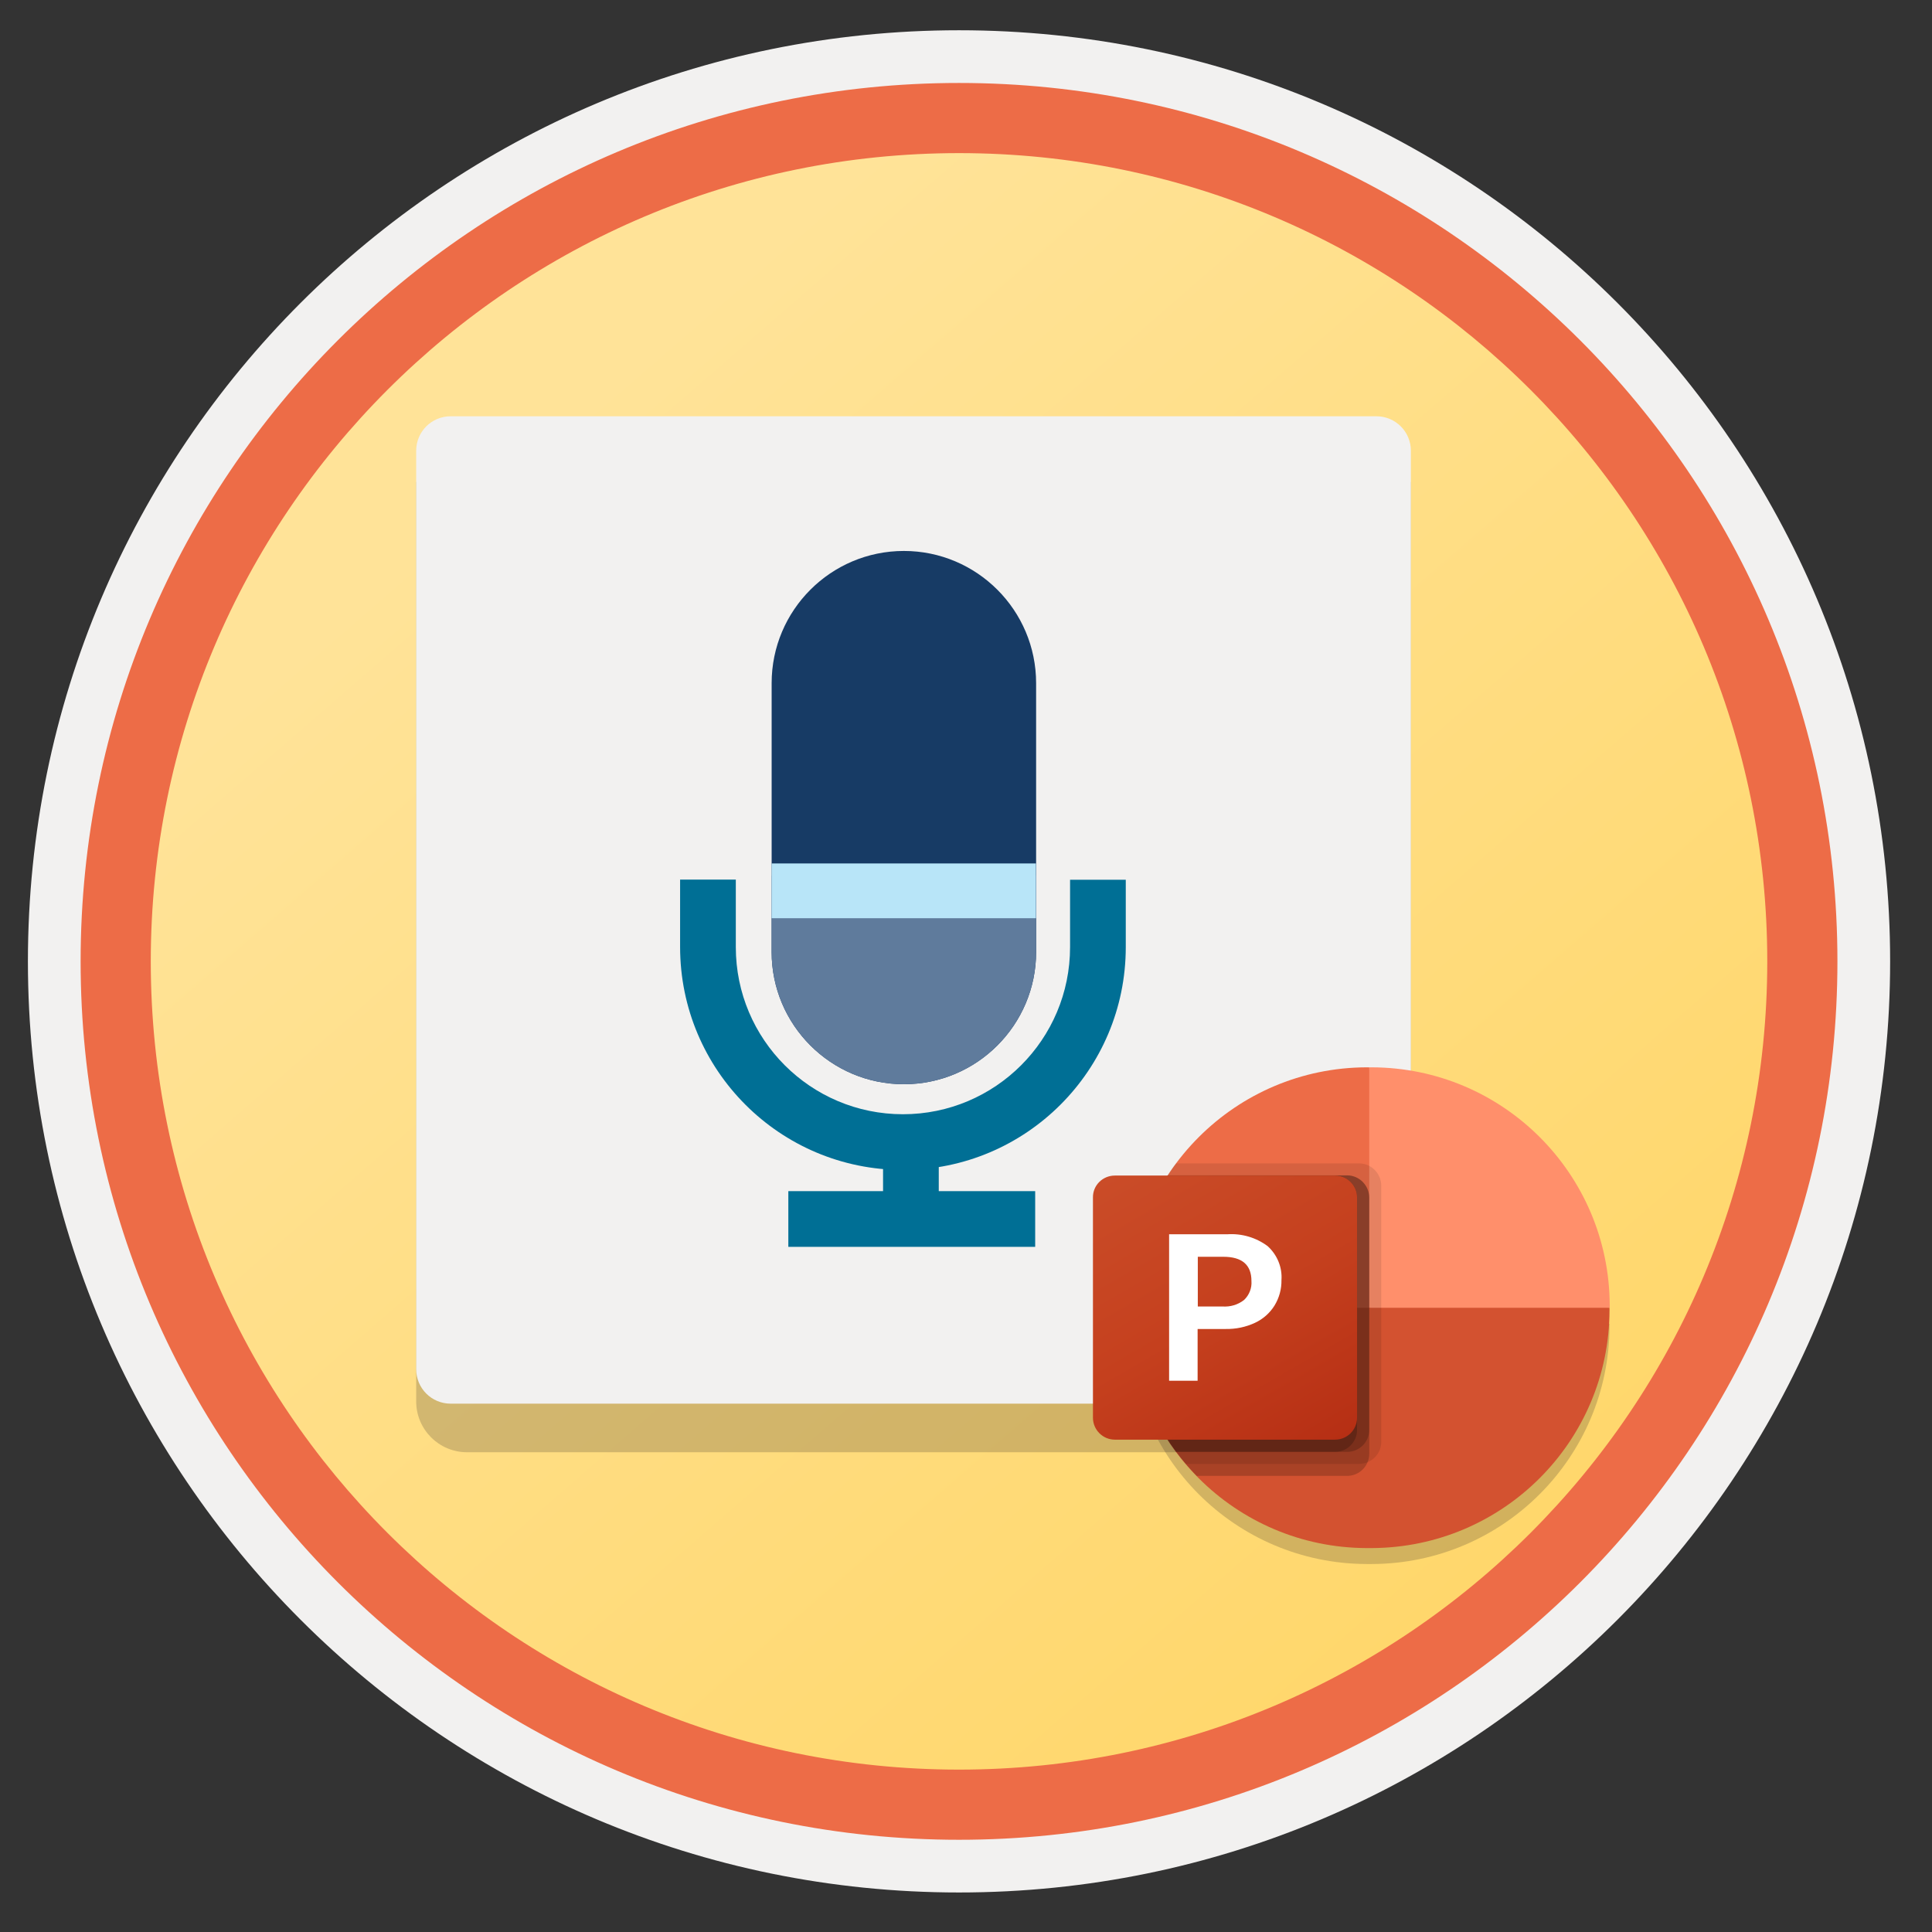
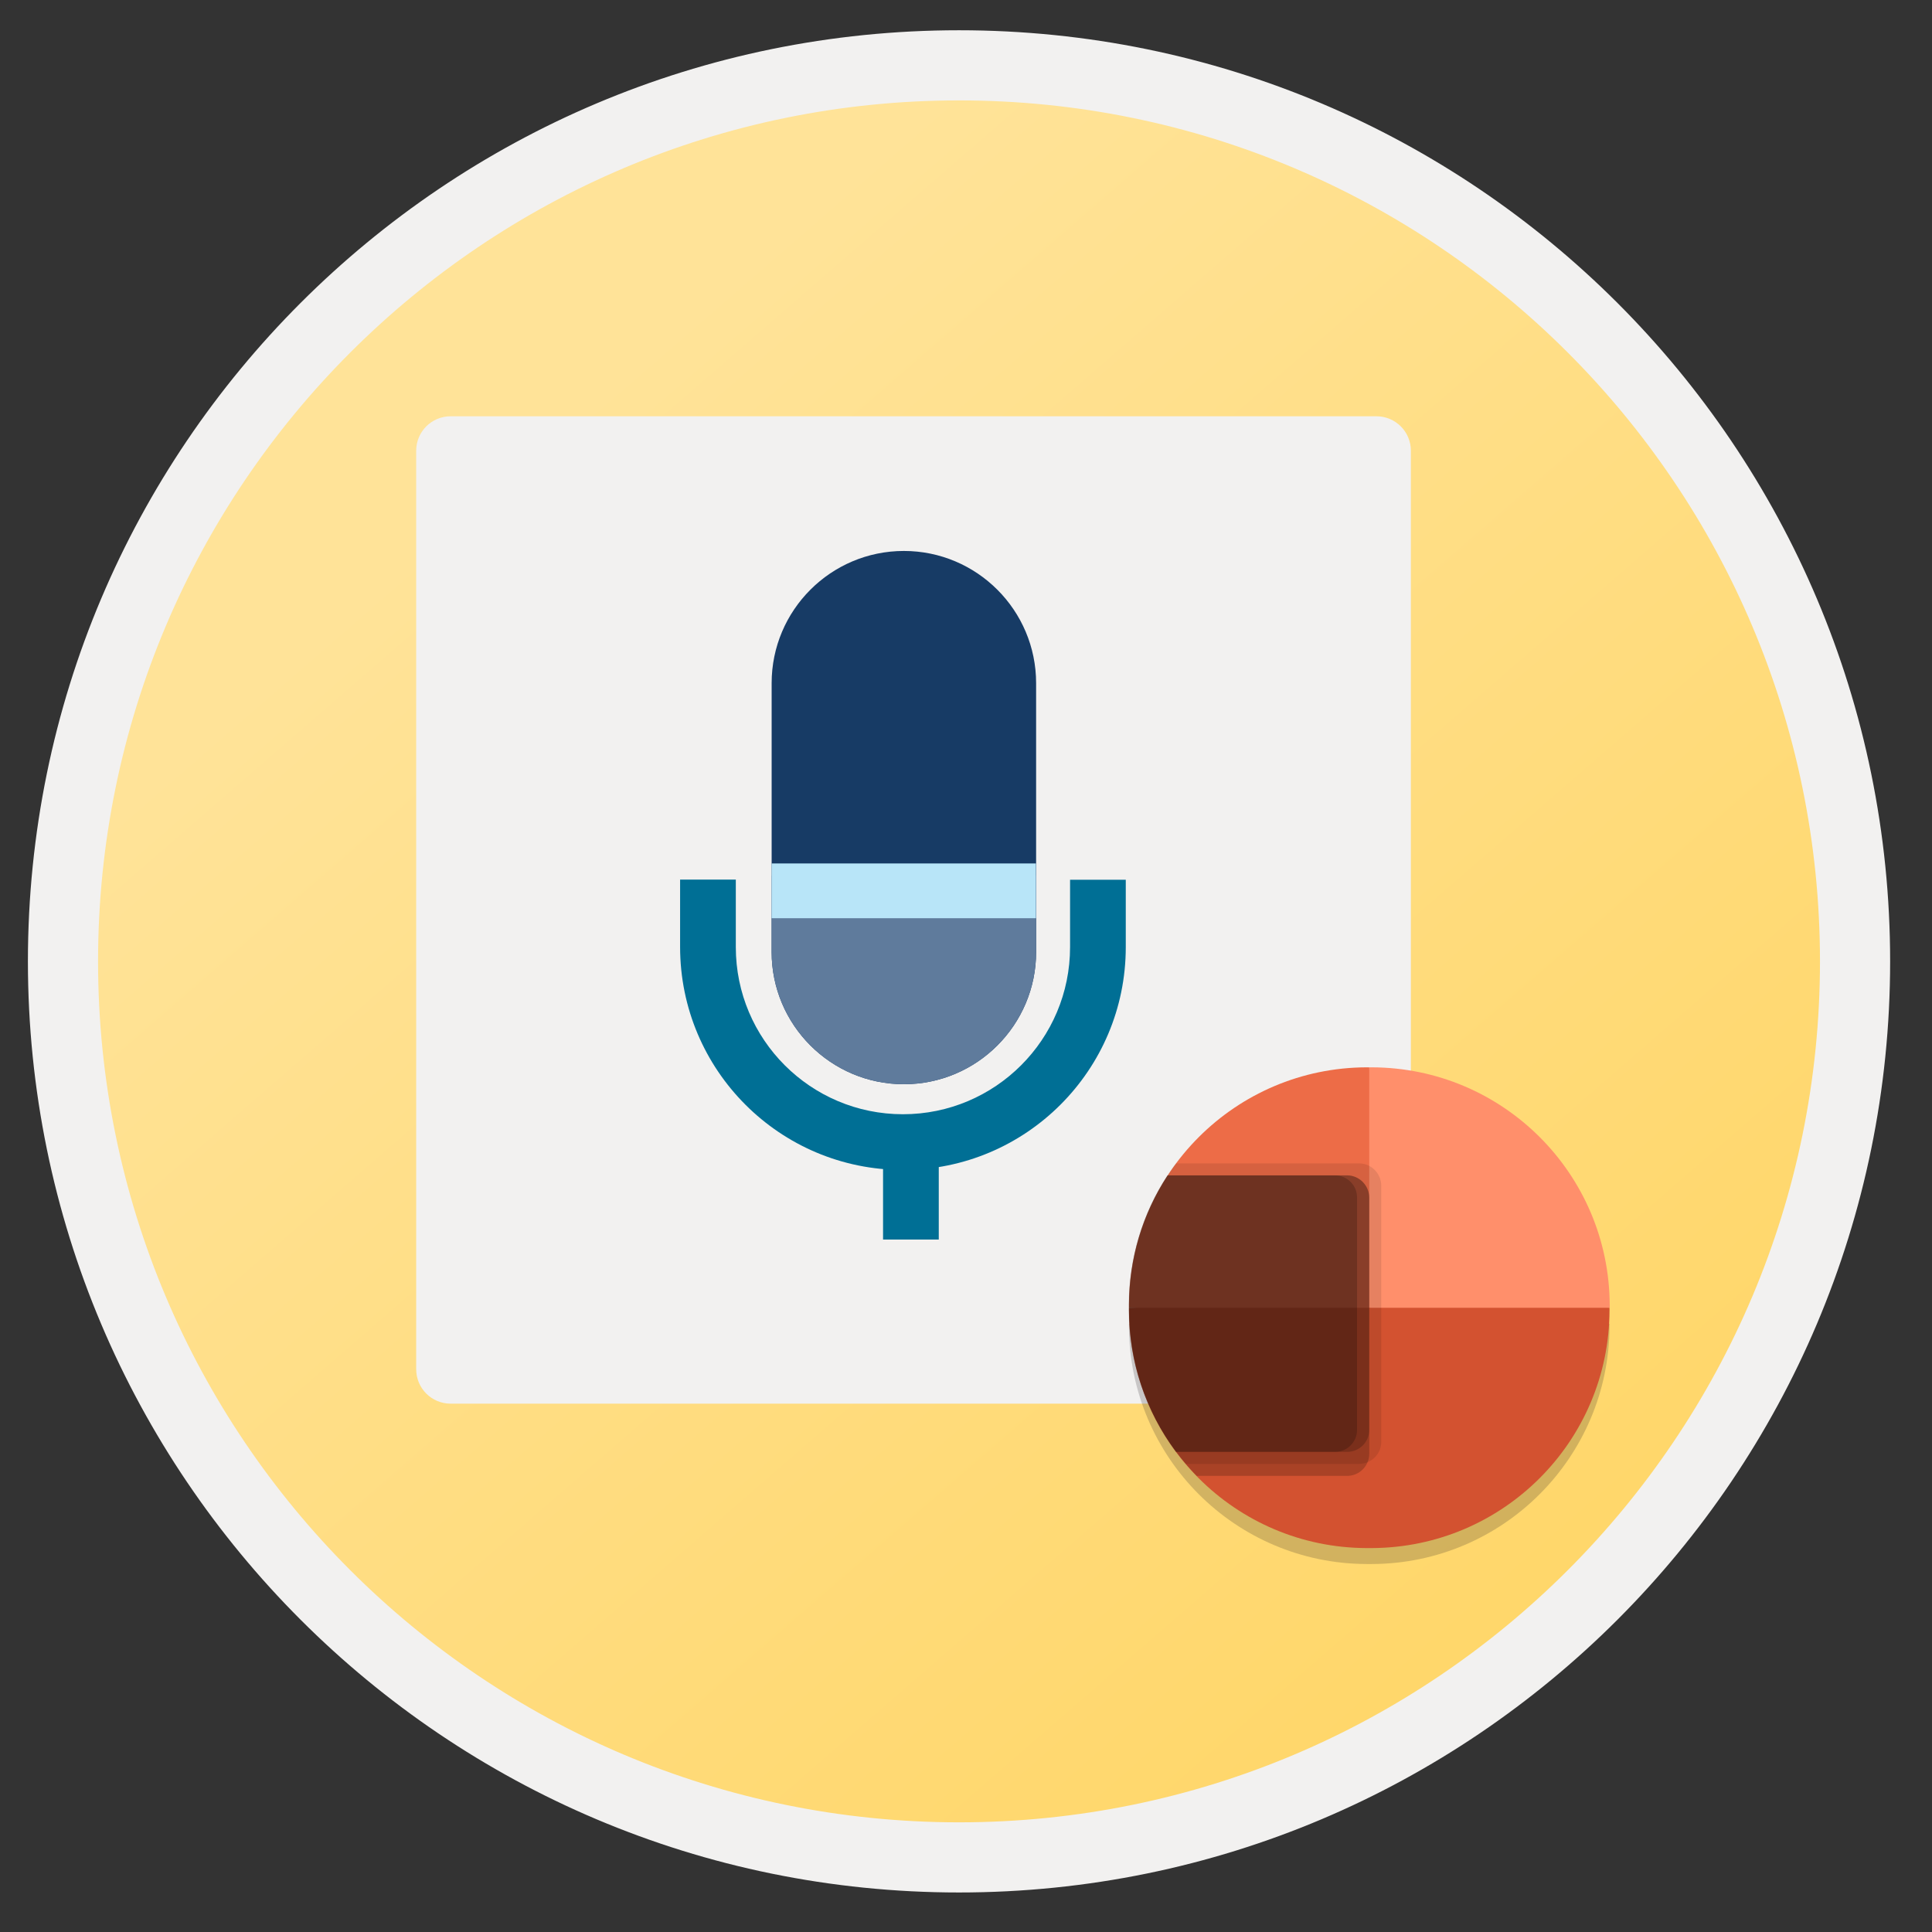
<svg xmlns="http://www.w3.org/2000/svg" width="103" height="103" viewBox="0 0 103 103" fill="none">
  <rect x="0" y="0" width="103" height="103" fill="#333333" stroke="none" />
  <path d="M51.128 98.063C25.278 98.063 4.318 77.113 4.318 51.253C4.318 25.393 25.278 4.443 51.128 4.443C76.978 4.443 97.938 25.403 97.938 51.253C97.938 77.103 76.978 98.063 51.128 98.063Z" fill="url(#paint0_linear)" />
  <path fill-rule="evenodd" clip-rule="evenodd" d="M97.028 51.253C97.028 76.603 76.478 97.153 51.128 97.153C25.778 97.153 5.228 76.603 5.228 51.253C5.228 25.903 25.778 5.353 51.128 5.353C76.478 5.353 97.028 25.903 97.028 51.253ZM51.128 1.613C78.548 1.613 100.768 23.833 100.768 51.253C100.768 78.673 78.538 100.893 51.128 100.893C23.708 100.893 1.488 78.663 1.488 51.253C1.488 23.833 23.708 1.613 51.128 1.613Z" fill="#F2F1F0" />
-   <path fill-rule="evenodd" clip-rule="evenodd" d="M94.218 51.253C94.218 75.053 74.928 94.343 51.128 94.343C27.328 94.343 8.038 75.053 8.038 51.253C8.038 27.453 27.328 8.163 51.128 8.163C74.928 8.163 94.218 27.453 94.218 51.253ZM51.128 4.423C76.988 4.423 97.958 25.393 97.958 51.253C97.958 77.113 76.988 98.083 51.128 98.083C25.268 98.083 4.298 77.113 4.298 51.253C4.298 25.393 25.258 4.423 51.128 4.423Z" fill="#ED6C47" />
-   <path opacity="0.2" d="M72.507 77.423C73.998 77.423 75.218 76.213 75.218 74.713V25.693H22.188V74.713C22.188 76.203 23.398 77.423 24.898 77.423H72.507Z" fill="#1F1D21" />
  <path d="M75.218 24.853V24.033C75.218 23.013 74.397 22.193 73.377 22.193H24.027C23.008 22.193 22.188 23.013 22.188 24.033V24.943V25.773V72.993C22.188 74.013 23.008 74.833 24.027 74.833H73.377C74.397 74.833 75.218 74.013 75.218 72.993V24.943C75.218 24.913 75.218 24.883 75.218 24.853Z" fill="#F2F1F0" />
  <path d="M41.138 36.423C41.138 32.533 44.298 29.373 48.188 29.373C52.078 29.373 55.238 32.533 55.238 36.423V50.753C55.238 54.643 52.078 57.803 48.188 57.803C44.298 57.803 41.138 54.643 41.138 50.753V36.423Z" fill="#173B65" />
  <path fill-rule="evenodd" clip-rule="evenodd" d="M50.048 61.463V66.083H47.078V61.463H50.048Z" fill="#006F95" />
-   <path fill-rule="evenodd" clip-rule="evenodd" d="M42.028 63.503H55.188V66.473H42.028V63.503Z" fill="#006F95" />
  <path fill-rule="evenodd" clip-rule="evenodd" d="M39.228 46.903V50.493C39.228 55.413 43.218 59.403 48.138 59.403C53.058 59.403 57.048 55.413 57.048 50.493V46.903H60.018V50.493C60.018 57.053 54.698 62.373 48.138 62.373C41.578 62.373 36.258 57.053 36.258 50.483V46.893H39.228V46.903Z" fill="#006F95" />
  <path d="M41.138 50.753C41.138 54.643 44.298 57.803 48.188 57.803C52.078 57.803 55.238 54.643 55.238 50.753V46.673H41.138V50.753Z" fill="#5F7B9C" />
  <path d="M55.228 46.033H41.138V48.953H55.228V46.033Z" fill="#B8E5F8" />
  <path opacity="0.2" d="M85.808 70.562V70.703C85.788 77.692 80.128 83.362 73.138 83.382H72.858C65.868 83.362 60.208 77.703 60.188 70.713V70.573H85.808V70.562Z" fill="#1F1D21" />
  <path d="M74.918 70.992L72.998 56.902H72.858C65.868 56.922 60.208 62.582 60.188 69.572V69.712L74.918 70.992Z" fill="#ED6C47" />
  <path d="M73.138 56.902H72.998V69.712L79.408 72.272L85.818 69.712V69.572C85.788 62.582 80.128 56.922 73.138 56.902Z" fill="#FF8F6B" />
  <path d="M85.808 69.712V69.852C85.788 76.842 80.128 82.502 73.138 82.532H72.858C65.868 82.512 60.208 76.852 60.188 69.862V69.722H85.808V69.712Z" fill="#D35230" />
  <path opacity="0.1" d="M73.638 63.203V76.873C73.638 77.343 73.348 77.772 72.908 77.953C72.768 78.013 72.618 78.043 72.468 78.043H63.208C63.028 77.832 62.858 77.623 62.698 77.403C61.068 75.222 60.188 72.573 60.188 69.853V69.573C60.188 67.123 60.898 64.713 62.248 62.663C62.388 62.443 62.538 62.222 62.698 62.023H72.468C73.108 62.032 73.628 62.553 73.638 63.203Z" fill="black" />
  <path opacity="0.2" d="M72.998 63.842V77.512C72.998 77.662 72.968 77.812 72.908 77.952C72.728 78.392 72.298 78.682 71.828 78.682H63.798C63.598 78.472 63.398 78.262 63.218 78.042C63.038 77.832 62.868 77.622 62.708 77.402C61.078 75.222 60.198 72.572 60.198 69.852V69.572C60.198 67.122 60.908 64.712 62.258 62.662H71.838C72.468 62.672 72.988 63.192 72.998 63.842Z" fill="black" />
  <path opacity="0.2" d="M72.998 63.842V76.232C72.998 76.882 72.468 77.402 71.828 77.402H62.698C61.068 75.222 60.188 72.572 60.188 69.852V69.572C60.188 67.122 60.898 64.712 62.248 62.662H71.828C72.468 62.672 72.988 63.192 72.998 63.842Z" fill="black" />
  <path opacity="0.2" d="M72.348 63.842V76.232C72.348 76.882 71.818 77.402 71.178 77.402H62.688C61.058 75.222 60.178 72.572 60.178 69.852V69.572C60.178 67.122 60.888 64.712 62.238 62.662H71.178C71.828 62.672 72.348 63.192 72.348 63.842Z" fill="black" />
-   <path d="M59.438 62.672H71.178C71.828 62.672 72.348 63.202 72.348 63.842V75.582C72.348 76.232 71.818 76.752 71.178 76.752H59.438C58.788 76.752 58.268 76.222 58.268 75.582V63.842C58.258 63.192 58.788 62.672 59.438 62.672Z" fill="url(#paint1_linear)" />
-   <path d="M65.438 65.802C66.198 65.752 66.958 65.972 67.578 66.432C68.088 66.892 68.368 67.562 68.318 68.242C68.328 68.722 68.198 69.192 67.948 69.602C67.698 70.002 67.338 70.322 66.908 70.522C66.418 70.752 65.878 70.862 65.338 70.852H63.848V73.612H62.328V65.802H65.438ZM63.858 69.652H65.168C65.588 69.682 65.998 69.562 66.328 69.302C66.598 69.042 66.748 68.672 66.718 68.292C66.718 67.432 66.218 67.002 65.218 67.002H63.858V69.652Z" fill="white" />
  <defs>
    <linearGradient id="paint0_linear" x1="23.75" y1="19.705" x2="94.427" y2="101.153" gradientUnits="userSpaceOnUse">
      <stop offset="0.057" stop-color="#FFE398" />
      <stop offset="0.918" stop-color="#FFD564" />
    </linearGradient>
    <linearGradient id="paint1_linear" x1="60.708" y1="61.751" x2="69.904" y2="77.679" gradientUnits="userSpaceOnUse">
      <stop stop-color="#CA4C28" />
      <stop offset="0.5" stop-color="#C5401E" />
      <stop offset="1" stop-color="#B62F14" />
    </linearGradient>
  </defs>
</svg>